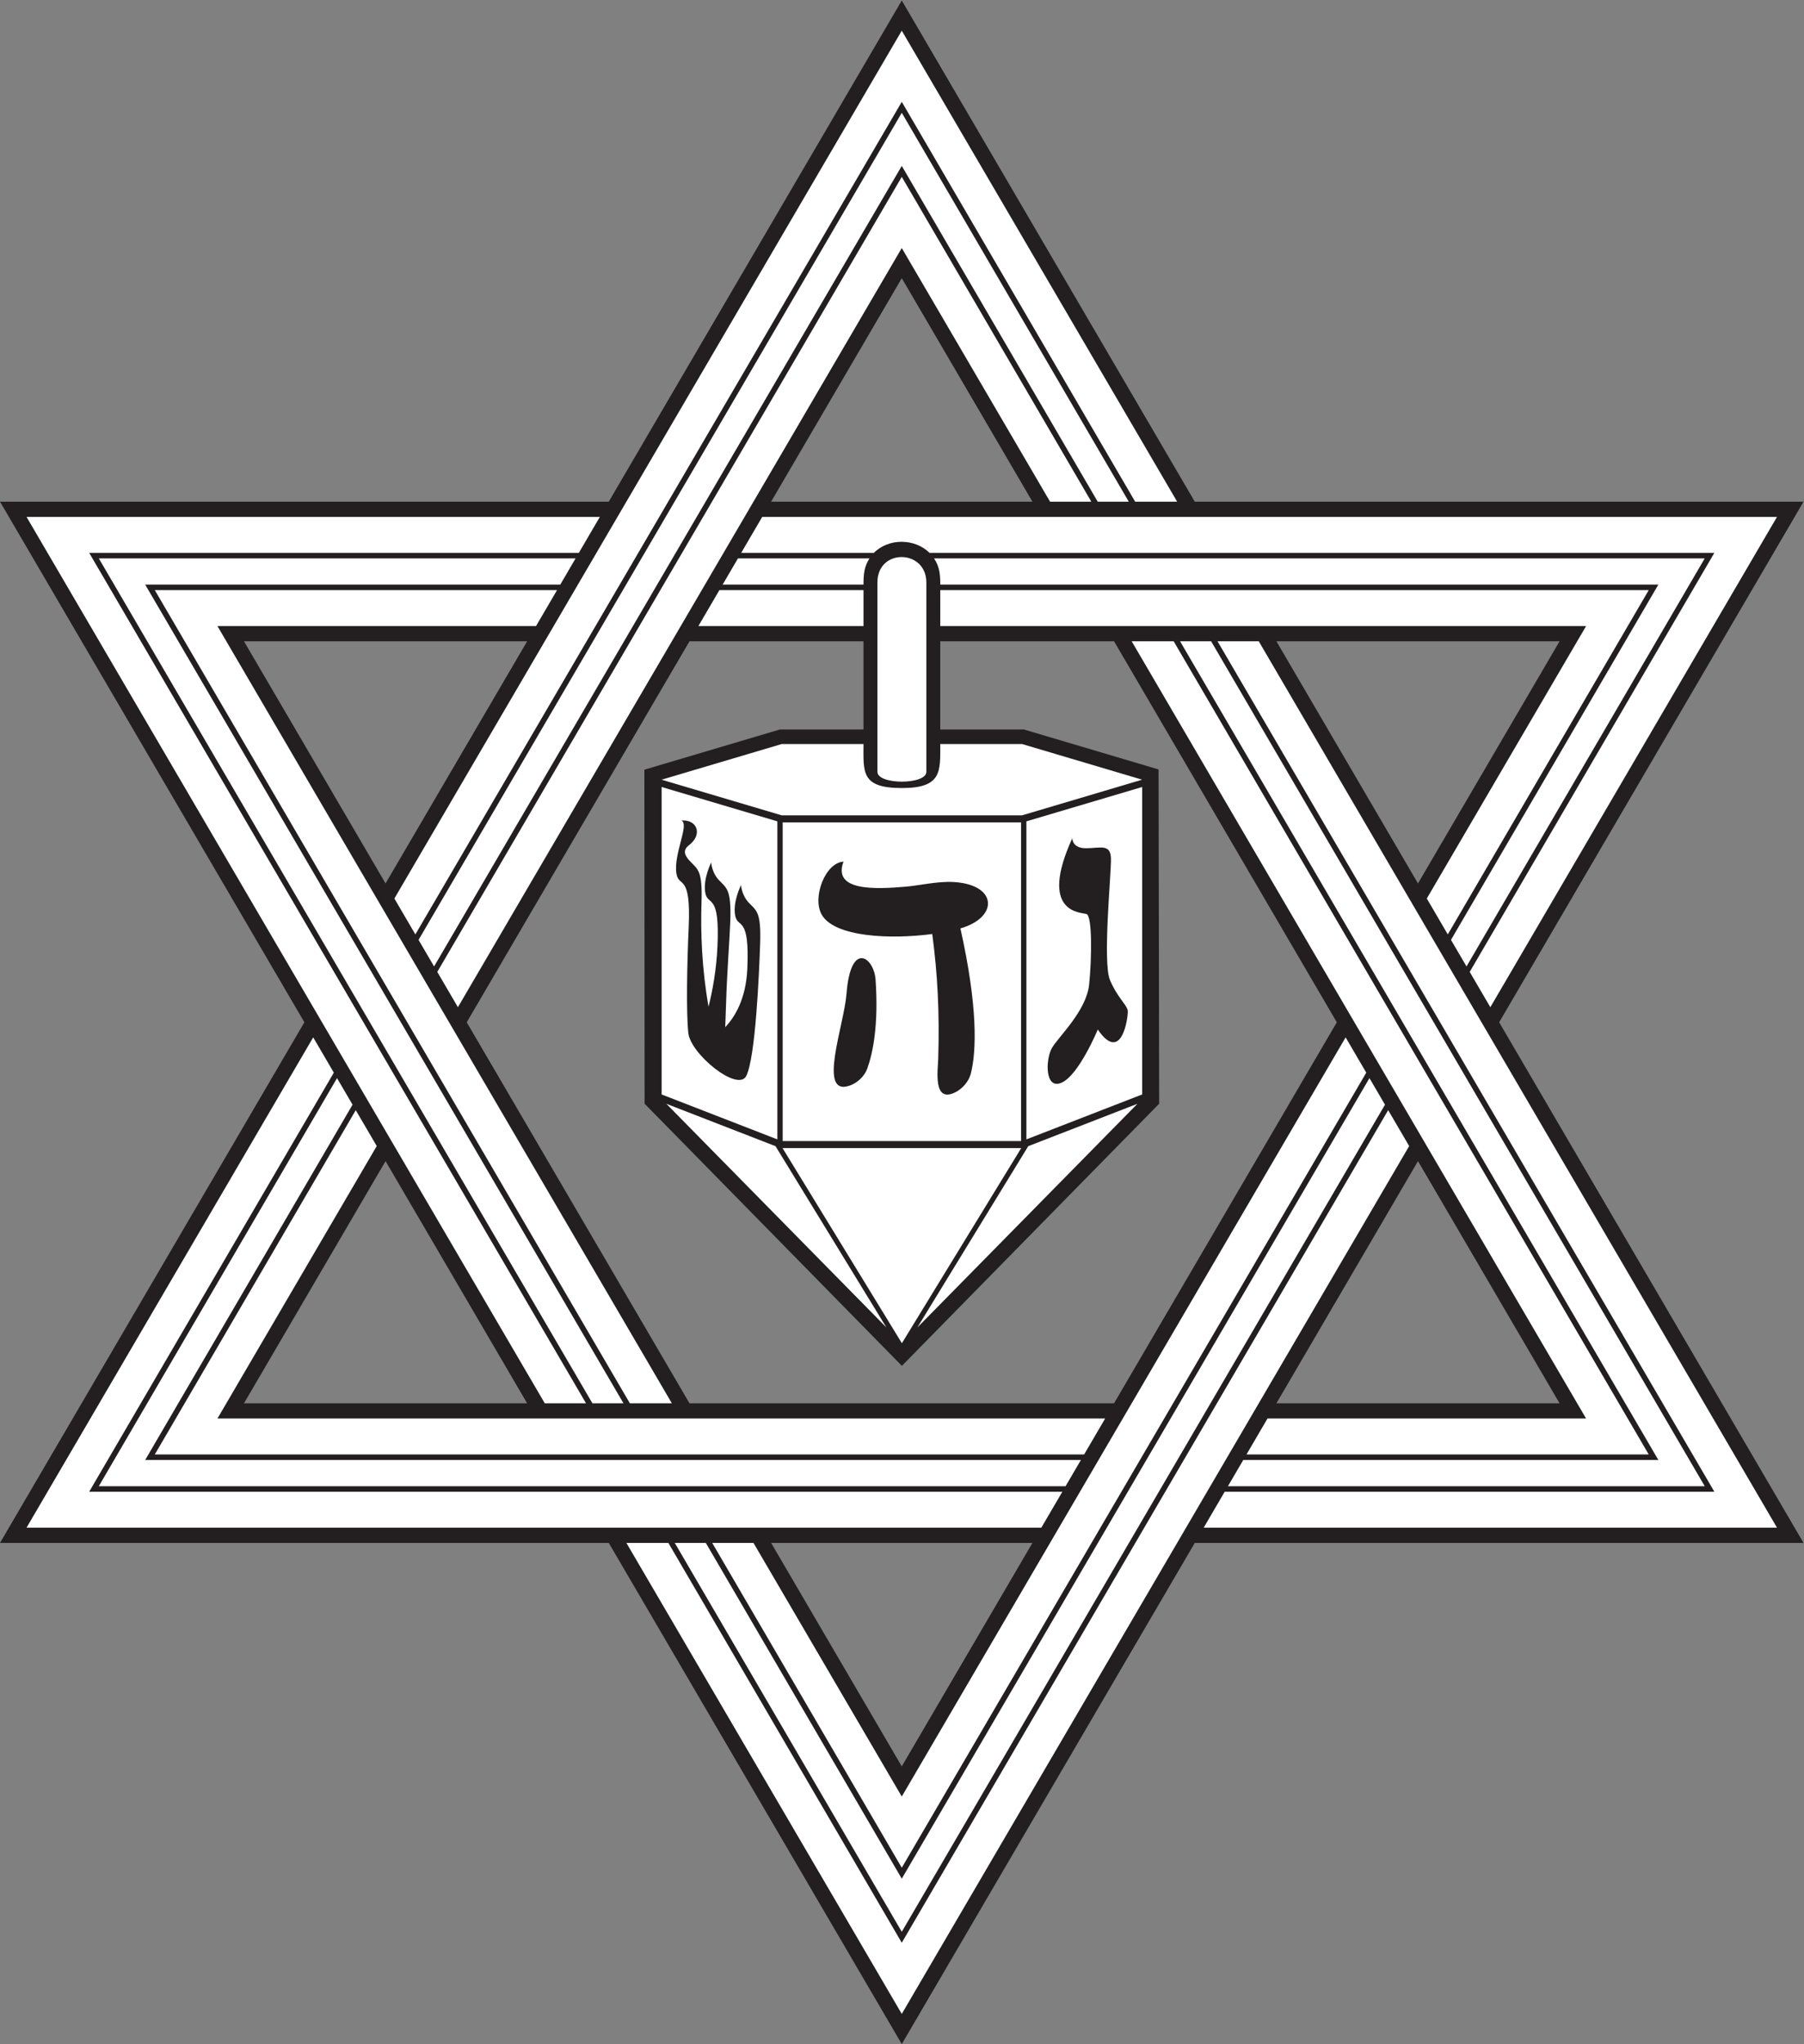
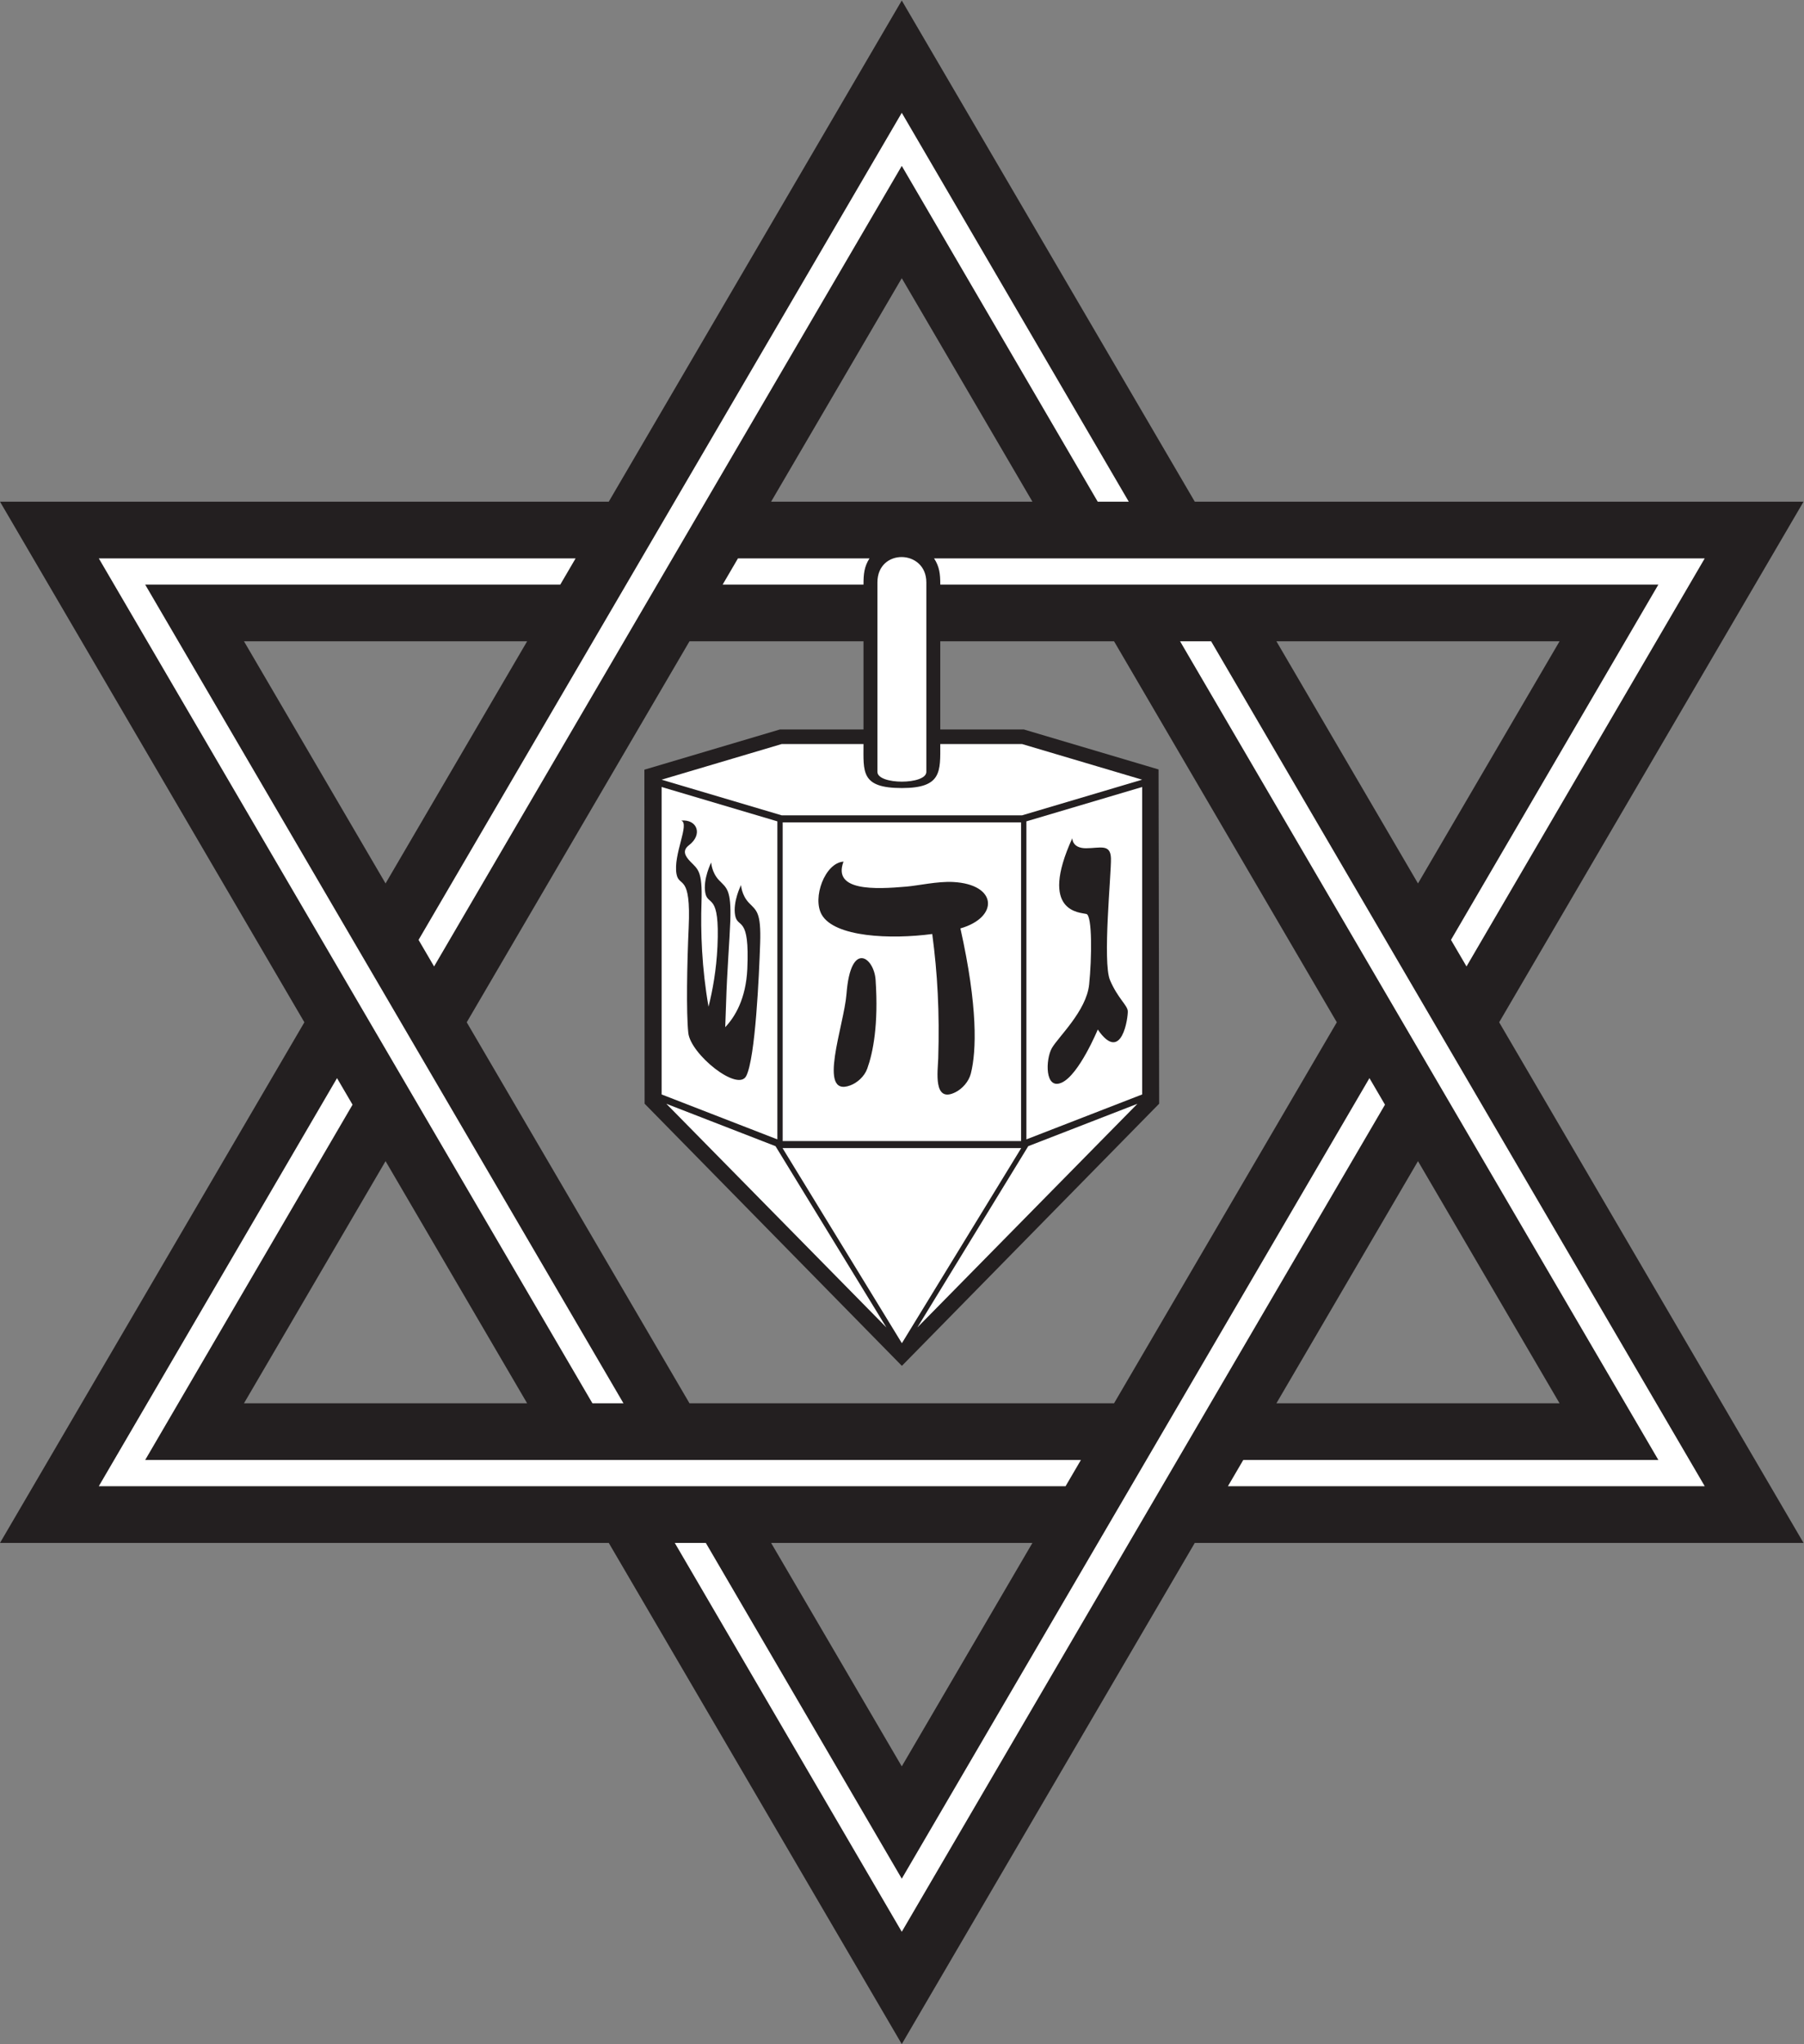
<svg xmlns="http://www.w3.org/2000/svg" viewBox="0 0 658.08 745.24" height="745.24" width="658.08" xml:space="preserve" id="svg2" version="1.1">
  <rect x="0" y="0" width="658.08" height="745.24" fill="#808080" stroke="none" />
  <defs id="defs6" />
  <g transform="matrix(1.333,0,0,-1.333,0,745.24)" id="g10">
    <g transform="scale(0.1)" id="g12">
      <path id="path14" style="fill:#231f20;fill-opacity:1;fill-rule:evenodd;stroke:none" d="M 4935.57,1370.74 H 3269.65 L 2467.79,0 1665.93,1370.74 H 0 L 832.965,2794.66 0,4218.58 h 1665.93 l 801.86,1370.76 801.86,-1370.76 H 4935.57 L 4102.62,2794.66 4935.57,1370.74 Z M 2363.05,3595.56 v 241.14 h -476.2 L 1277.27,2794.66 1886.85,1752.62 H 3048.73 L 3658.3,2794.66 3048.73,3836.7 h -475.59 v -241.14 h 228.72 l 368.69,-109.37 1.64,-914.16 -704.1,-717.05 -704.07,717.01 -0.63,913.54 370.93,110.03 h 228.73 z m 462.3,-2224.82 h -715.12 l 357.56,-611.209 357.56,611.209 z M 1055.12,3174.43 1442.54,3836.7 H 667.695 l 387.425,-662.27 z m 2437.93,662.27 387.42,-662.27 387.4,662.27 h -774.82 z m -1382.82,381.88 h 715.12 L 2467.79,4829.8 2110.23,4218.58 Z M 3880.47,2414.9 3493.05,1752.62 h 774.82 l -387.4,662.28 z M 1442.54,1752.62 1055.12,2414.9 667.695,1752.62 h 774.845 v 0" />
-       <path id="path16" style="fill:#ffffff;fill-opacity:1;fill-rule:nonzero;stroke:none" d="M 4862.93,1412.4 H 3294.02 l 57.5,98.3 h 1340.02 l -1359.65,2326 h 112.88 L 4862.93,1412.4 Z m -1451.76,200.26 57.5,98.3 h 871.84 L 3096.99,3836.7 h 114.9 L 4511.91,1612.66 H 3411.17 Z m -943.38,3894.16 753.6,-1288.24 h -114.91 l -638.69,1093.59 -1331.11,-2277.16 -57.43,98.17 1388.54,2373.64 z M 2986.5,4218.58 h -112.89 l -405.82,693.73 -1214.65,-2076.39 -56.46,96.51 1271.1,2174.53 518.72,-888.38 z M 1689.81,1412.4 h 1159.9 l 57.52,98.3 H 244.055 L 913.551,2656.91 857.094,2753.42 72.641,1412.4 H 1689.81 Z m 1277.05,200.26 57.5,98.3 H 595.063 l 435.917,745.19 -57.425,98.19 -549.907,-941.68 H 2966.86 Z M 72.641,4176.91 H 1641.56 l -57.51,-98.29 H 244.039 l 1359.651,-2326 H 1490.8 L 72.641,4176.91 Z m 1451.769,-200.25 -57.5,-98.3 H 595.063 L 1838.58,1752.62 H 1723.69 L 423.66,3976.66 h 1100.75 z m 561.45,200.25 h 2777.07 l -784.45,-1340.99 -56.47,96.52 669.51,1146.18 H 2543.73 c -40.31,39.99 -112.32,40.48 -152.17,0 h -363.2 l 57.5,98.29 z m 1876.15,-1141.89 -57.42,98.15 435.92,745.19 H 2573.14 v 98.3 h 1938.79 l -549.92,-941.64 z m -1598.96,941.64 v -98.3 h -451.84 l 57.51,98.3 h 394.33 z M 2061.97,1370.74 2467.79,677.012 3682.44,2753.42 3738.89,2656.93 2467.79,482.363 1949.05,1370.74 h 112.92 z m 1736.92,1183.6 57.44,-98.19 L 2467.79,82.5 1714.19,1370.74 h 114.88 L 2467.78,277.148 3798.89,2554.34 v 0" />
      <path id="path18" style="fill:#ffffff;fill-opacity:1;fill-rule:nonzero;stroke:none" d="m 3360.37,1525.84 41.95,71.7 H 4538.28 L 3229.41,3836.7 h 84.97 L 4665.18,1525.84 H 3360.37 Z M 2467.79,5282.19 1145.43,3020.04 1187.92,2947.41 2467.79,5136.94 3004,4218.58 h 84.98 L 2467.79,5282.19 Z M 2958.01,1597.54 H 397.305 l 567.484,971.78 -42.48,72.61 L 270.398,1525.84 H 2916.05 l 41.96,71.7 z M 270.398,4063.49 1621.21,1752.62 h 84.96 L 397.305,3991.79 H 1533.26 l 41.94,71.7 H 270.398 Z m 1707.172,-71.7 h 385.48 c 0,29.03 1.99,49.2 16.42,71.7 h -359.96 l -41.94,-71.7 z m 595.57,0 h 1965.14 l -567.52,-971.75 42.5,-72.63 651.92,1116.08 H 2556.11 c 14.94,-22.6 17.03,-42.65 17.03,-71.7 z M 1846.58,1370.74 2467.79,307.129 3790.12,2569.32 3747.64,2641.95 2467.79,452.383 1931.54,1370.74 h -84.96 v 0" />
      <path id="path20" style="fill:#ffffff;fill-opacity:1;fill-rule:evenodd;stroke:none" d="m 2796.86,3555.73 328.77,-97.54 -328.77,-97.53 h -657.54 l -328.76,97.53 328.76,97.54 h 223.73 c 0,-76.35 -7.85,-120.41 105.05,-120.41 110.04,0 105.04,45.49 105.04,120.41 h 223.72 z m 315.8,-983.99 -602.19,-611.76 303.46,495.86 298.73,115.9 z m -686.95,-611.76 -602.18,611.76 298.74,-115.9 303.44,-495.86 z m -283.86,1381.54 h 652.49 v -871.75 h -652.49 v 871.75 z m 166.5,-107.41 c -50.76,-3.29 -86.09,-98.93 -59.62,-145.13 35.22,-61.46 188.23,-68.07 302.44,-52.86 14.49,-108.38 20.24,-214.41 16.39,-340.26 -1.04,-33.44 -14.85,-123.71 47.28,-92.4 18.46,9.29 36.31,28.77 41.96,51.03 15.56,61.15 19.45,182.51 -28.54,396.93 105.49,30.24 101.86,120.78 -20.21,126.96 -42.31,2.15 -94.1,-9.69 -127.35,-12.61 -86.56,-7.58 -202.99,-12.66 -172.35,68.34 z m 8.24,-361.41 c -6.57,-86.06 -81.38,-284.57 10.15,-250.69 19.24,7.11 38.83,24.42 46.58,45.9 15.59,43.22 31.21,119.45 22.82,242.84 -4.2,61.83 -68.34,109 -79.55,-38.05 v 0" />
      <path id="path22" style="fill:#ffffff;fill-opacity:1;fill-rule:evenodd;stroke:none" d="m 2535.04,3997.69 v -518.06 c 0,-35.7 -133.89,-35.73 -133.89,0 v 518.06 c 0,94.1 133.89,91.04 133.89,0 z m 259.65,-1547.08 -326.59,-533.7 -326.6,533.7 h 653.19 z m 14.14,893.64 316.8,93.97 V 2597.3 l -316.8,-122.89 v 869.84 z m 125.68,-45.98 c 0,0 -1.23,-27.55 37.33,-27.55 38.55,0 67.16,13.05 68.41,-27.55 1.23,-40.6 -23.63,-284.19 -2.5,-333.48 21.16,-49.3 47.29,-68.14 48.52,-84.09 1.25,-15.95 -16.17,-146.44 -82.09,-50.76 0,0 -51.02,-123.24 -98.26,-144.98 -47.29,-21.75 -44.79,63.79 -27.38,94.24 17.42,30.45 94.55,101.5 102.01,174 7.46,72.49 8.69,188.48 -7.46,192.83 -16.18,4.35 -131.86,2.9 -38.58,207.34 z m -1045.44,-63.88 c 20.45,-21.31 33.61,-24.62 30.7,-111.18 -2.72,-80.7 0.72,-180.88 19.21,-285.87 10.98,43.59 21.47,100.25 24.42,164.8 6.83,149.59 -26.25,108.77 -33.24,146.42 -7,37.65 16.1,83.25 16.1,83.25 0,0 1.14,-27.45 21.59,-48.76 20.44,-21.31 33.63,-24.63 30.7,-111.19 -1.58,-46.66 -9.09,-139.93 -11.54,-224.5 -0.76,-26.18 -1.55,-47.96 -2.36,-66.09 26.56,28.03 56.69,77.46 60.43,159.19 6.83,149.58 -26.26,108.76 -33.25,146.42 -6.99,37.66 16.12,83.24 16.12,83.24 0,0 1.13,-27.44 21.57,-48.75 20.44,-21.32 33.62,-24.64 30.71,-111.19 -2.93,-86.55 -12.95,-312.68 -38.03,-362.27 -22.77,-45.02 -152.46,59.26 -158.61,117.83 -5.94,56.47 -3.43,189.6 1.04,287.75 6.81,149.57 -26.25,108.77 -33.25,146.42 -9.9,53.28 37.32,138.63 12.74,146.51 43.85,4.08 59.79,-38.17 21.27,-67.47 -19.08,-14.51 -10.66,-29.62 3.68,-44.56 z m -78.51,-637.09 v 840.92 l 316.79,-93.98 v -869.85 l -316.79,122.91 v 0" />
    </g>
  </g>
</svg>